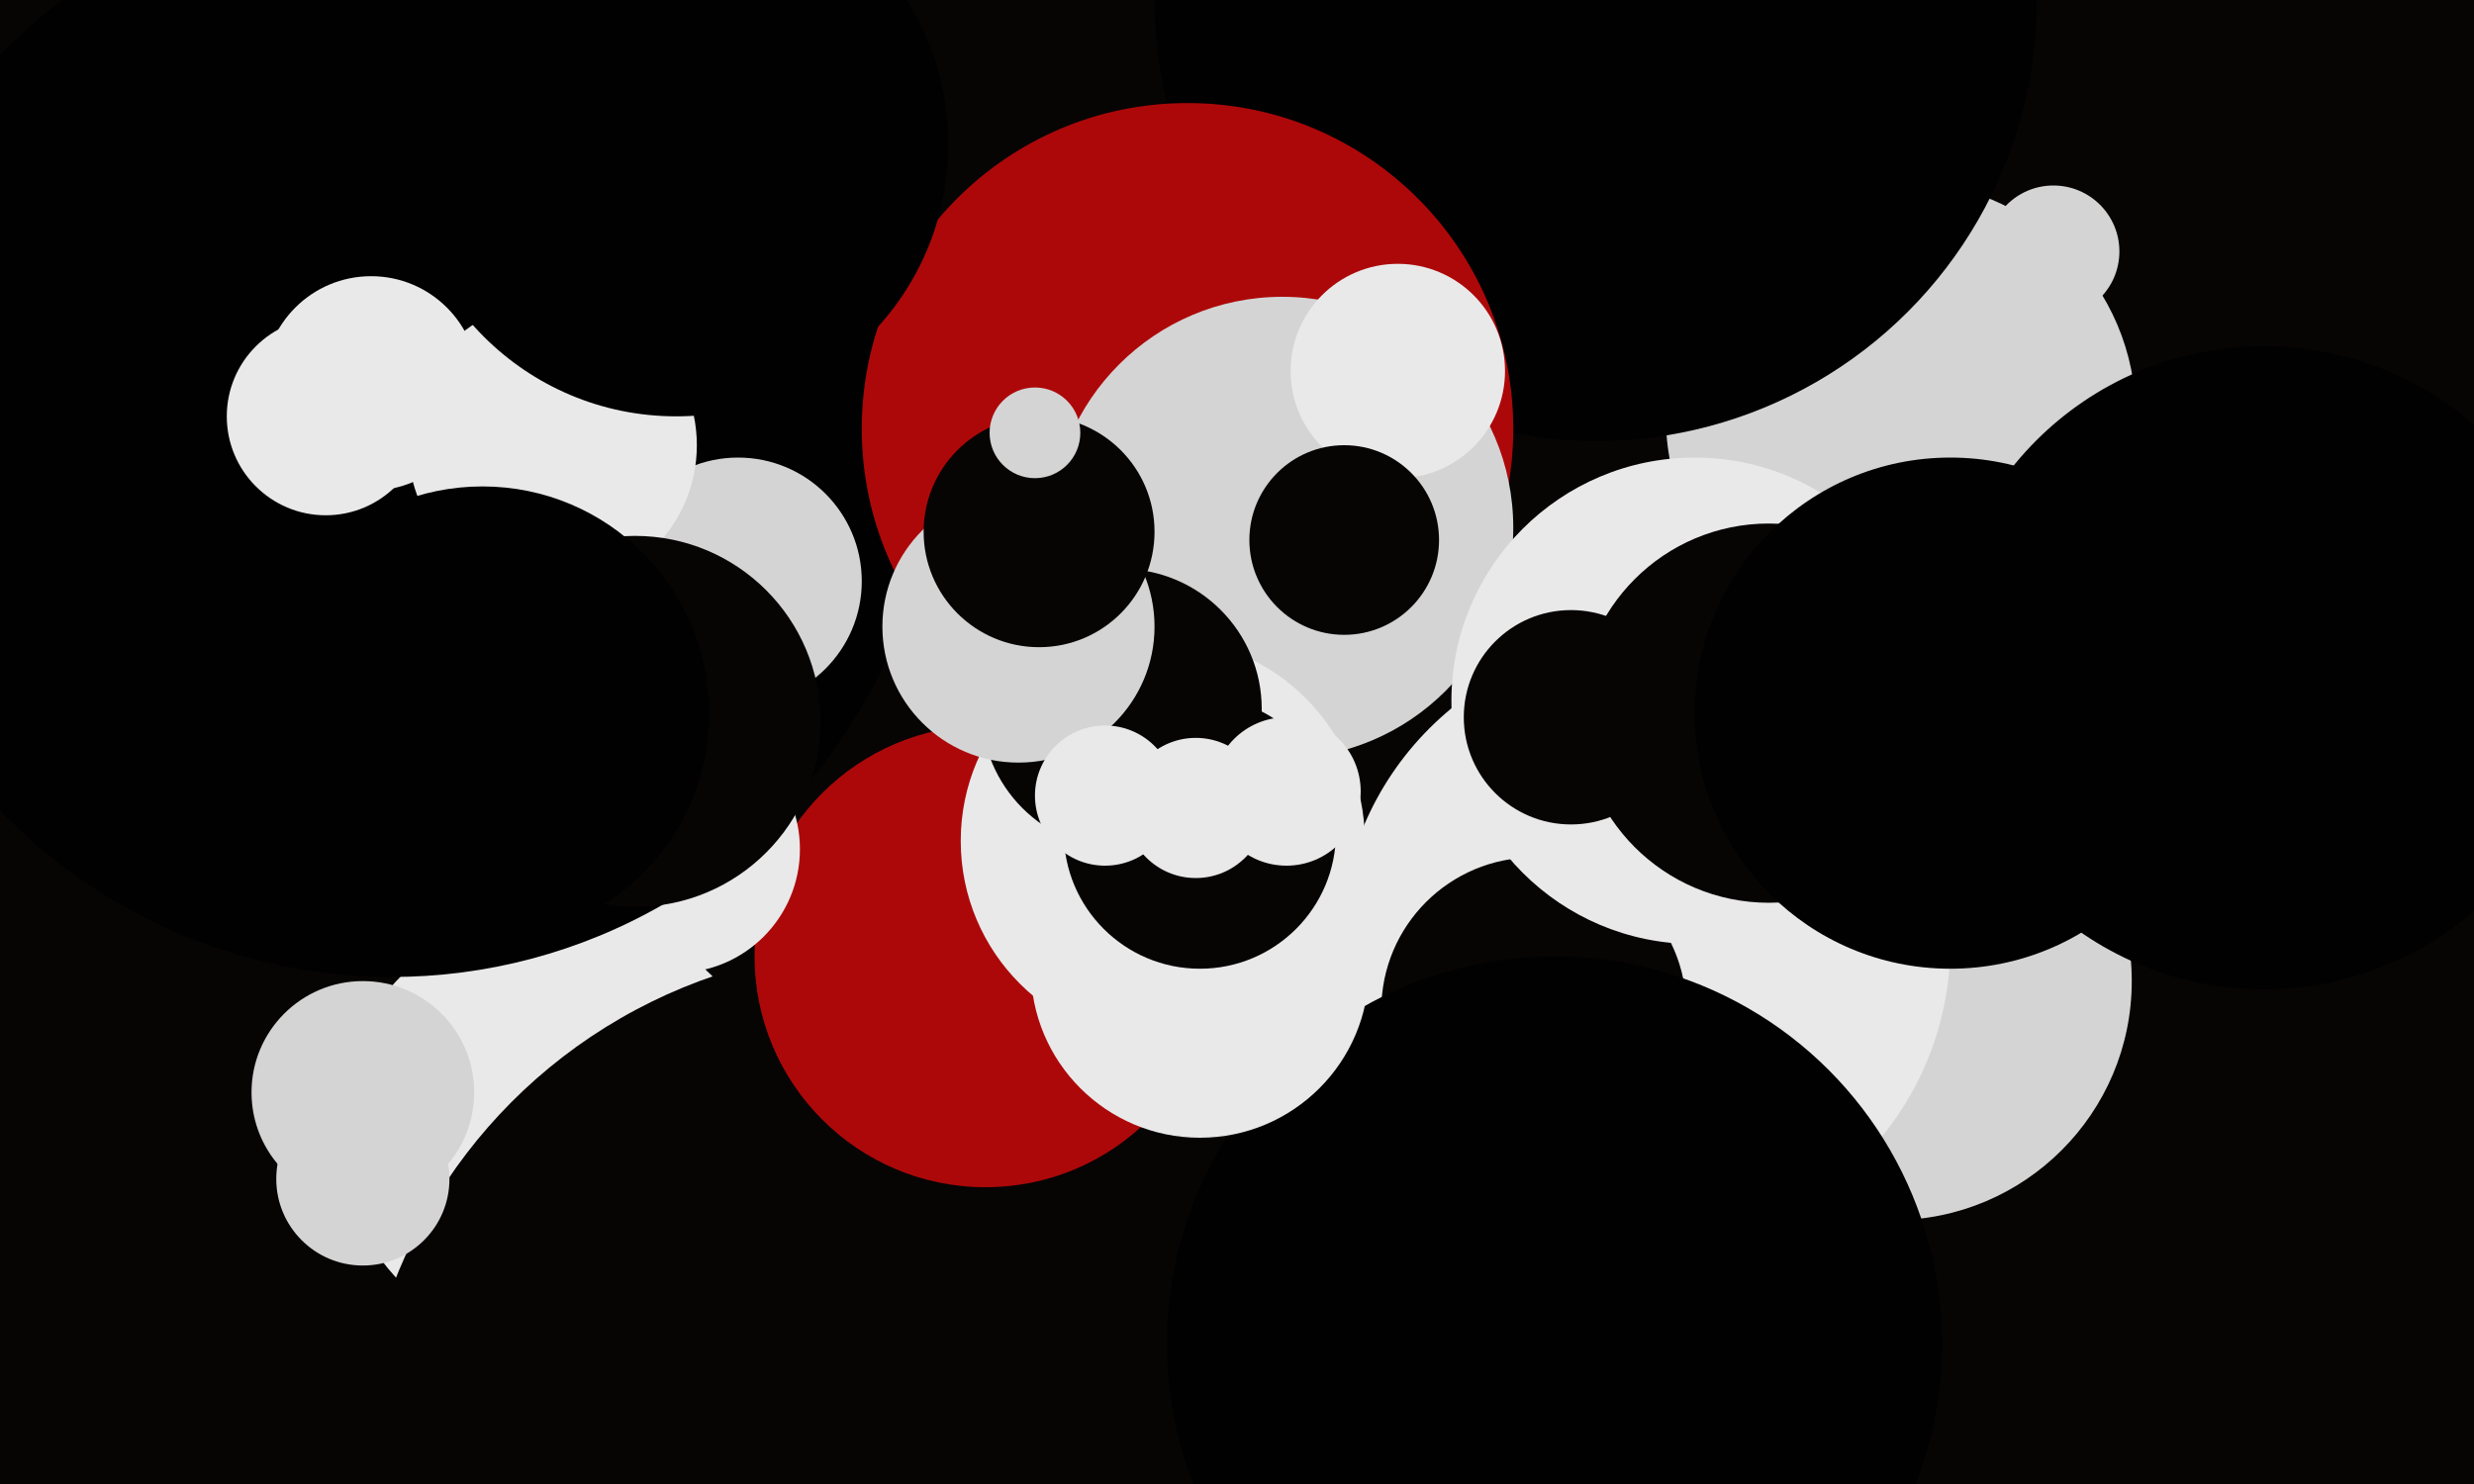
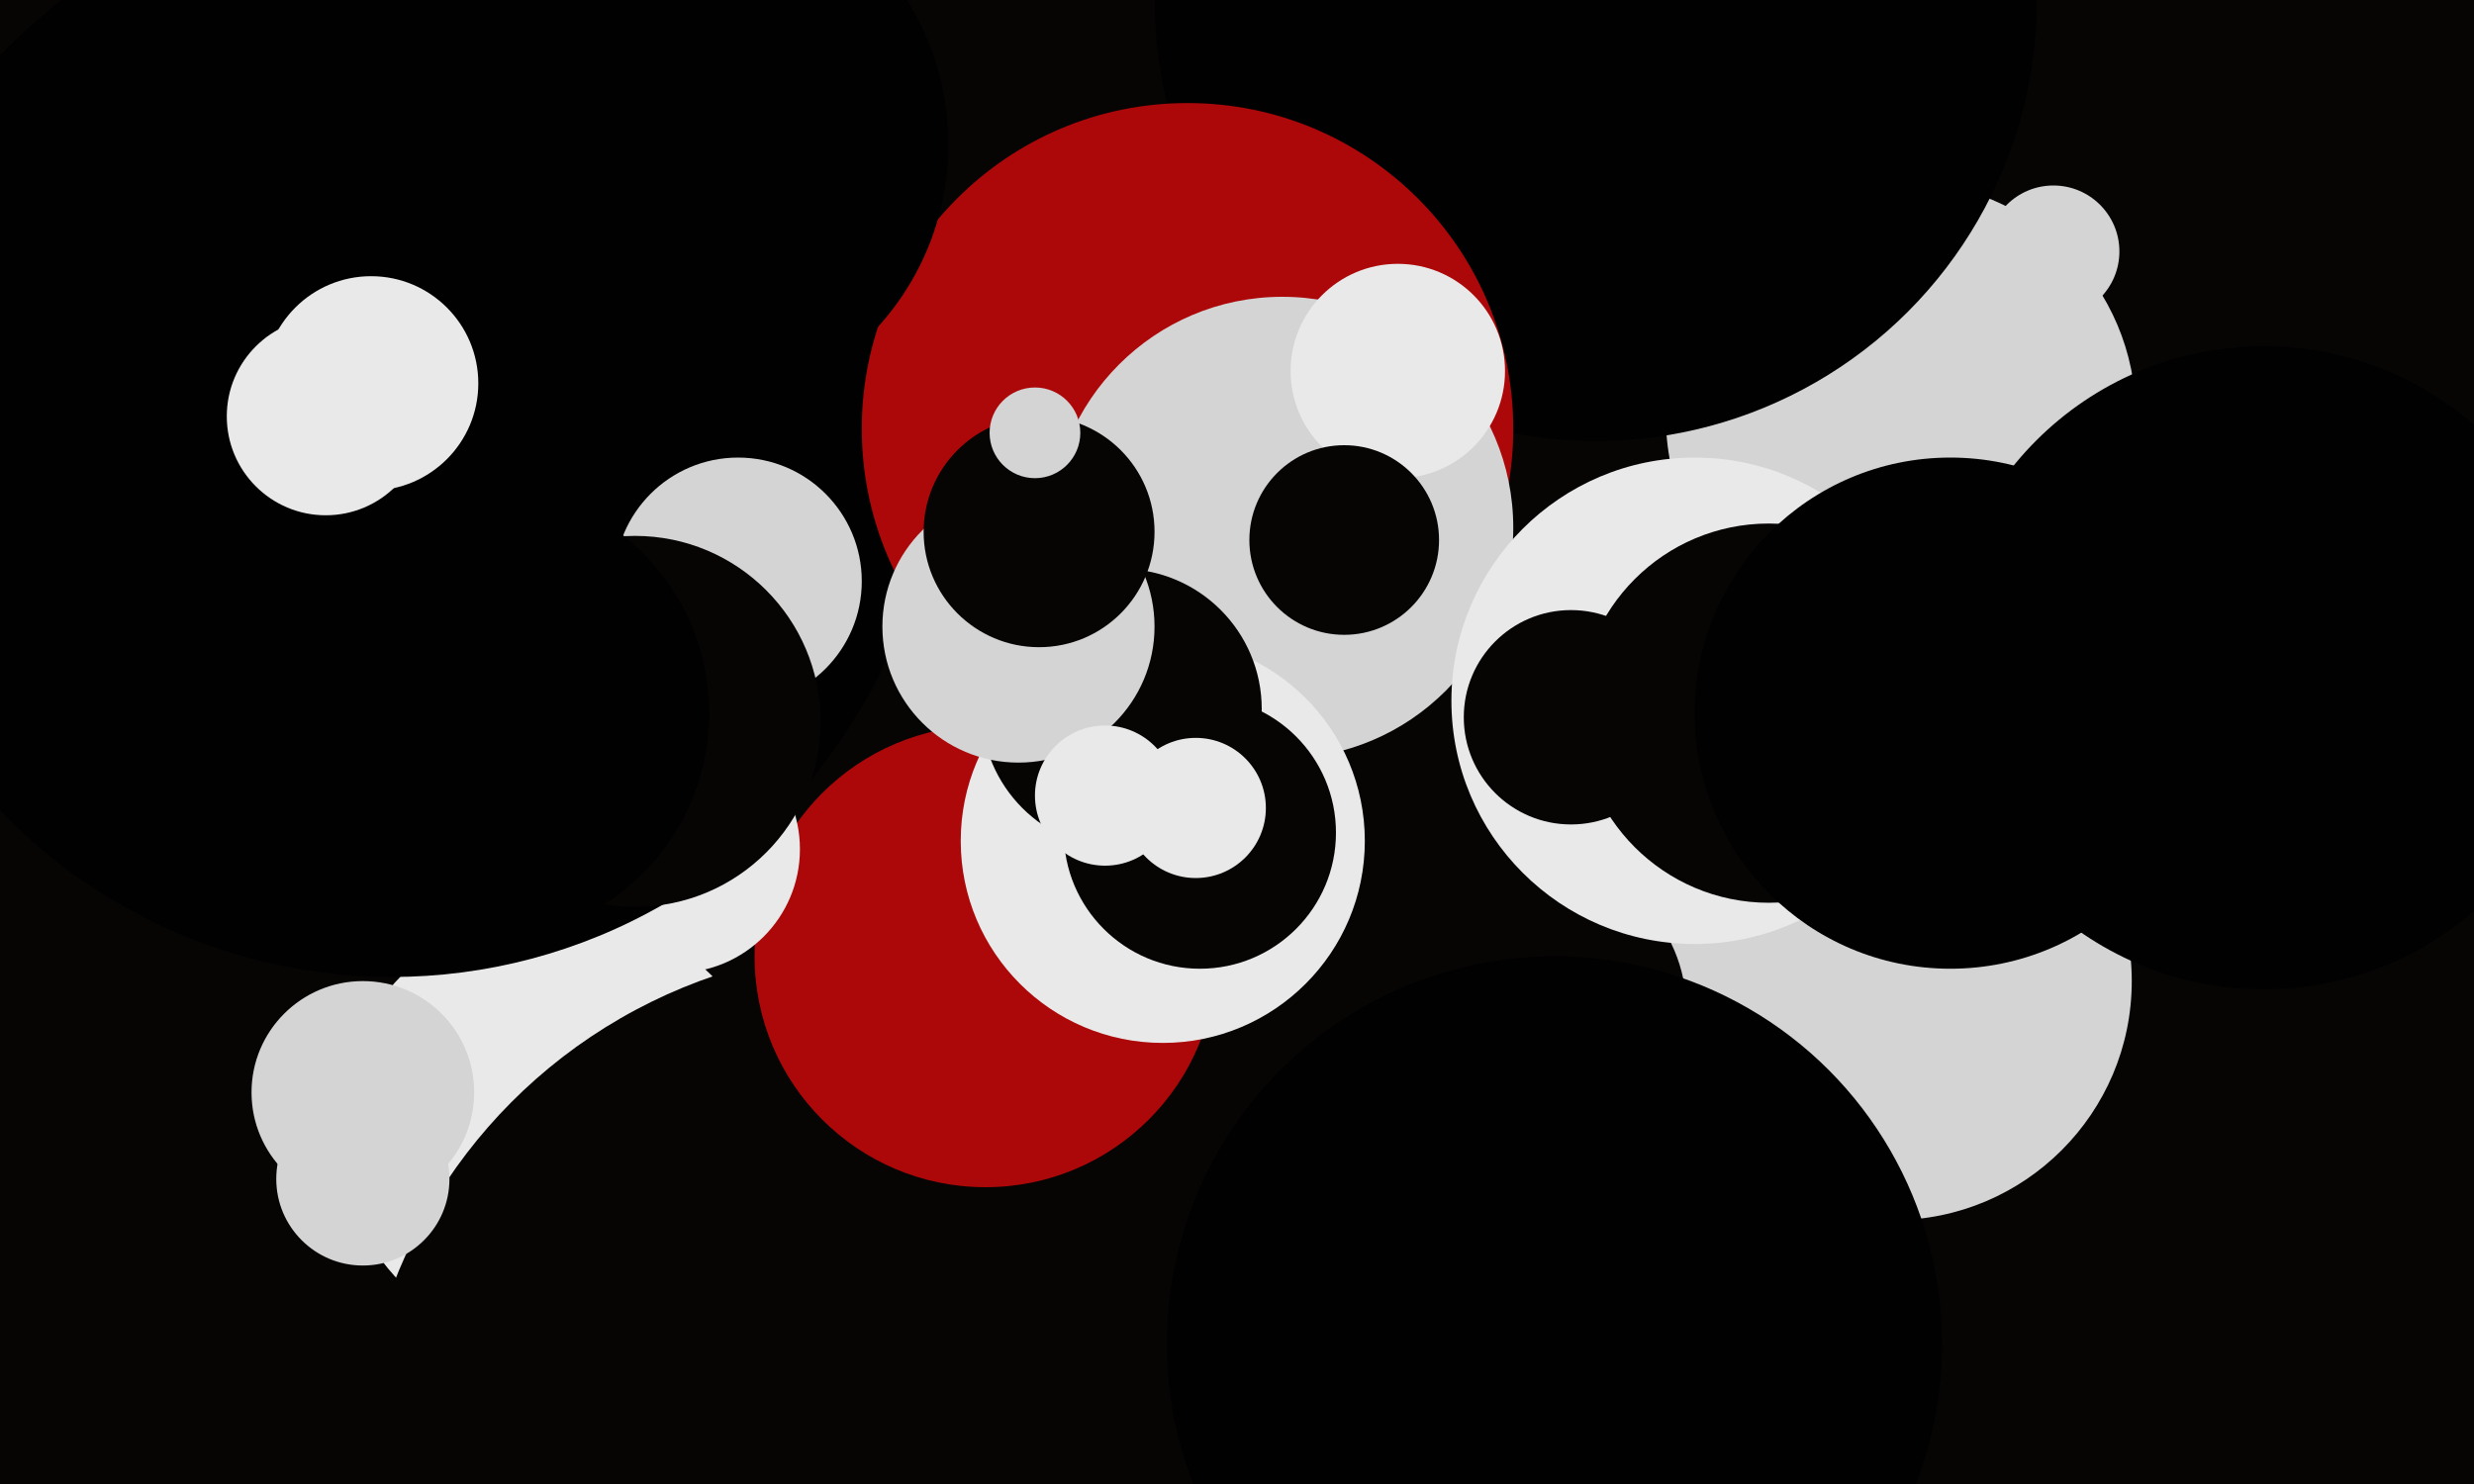
<svg xmlns="http://www.w3.org/2000/svg" width="600px" height="360px">
  <rect width="600" height="360" fill="rgb(7,4,4)" />
  <circle cx="461" cy="101" r="57" fill="rgb(212,212,213)" />
  <circle cx="135" cy="274" r="53" fill="rgb(233,233,234)" />
  <circle cx="214" cy="357" r="127" fill="rgb(7,4,4)" />
  <circle cx="239" cy="232" r="56" fill="rgb(173,8,9)" />
  <circle cx="164" cy="206" r="30" fill="rgb(233,233,234)" />
  <circle cx="459" cy="238" r="58" fill="rgb(212,212,213)" />
-   <circle cx="399" cy="229" r="74" fill="rgb(233,233,234)" />
  <circle cx="387" cy="0" r="107" fill="rgb(1,1,1)" />
  <circle cx="372" cy="245" r="37" fill="rgb(7,4,4)" />
  <circle cx="88" cy="286" r="21" fill="rgb(212,212,213)" />
  <circle cx="498" cy="61" r="16" fill="rgb(212,212,213)" />
  <circle cx="95" cy="105" r="132" fill="rgb(1,1,1)" />
  <circle cx="288" cy="104" r="79" fill="rgb(173,8,9)" />
  <circle cx="179" cy="141" r="30" fill="rgb(212,212,213)" />
-   <circle cx="134" cy="108" r="35" fill="rgb(233,233,234)" />
  <circle cx="311" cy="128" r="56" fill="rgb(212,212,213)" />
  <circle cx="339" cy="90" r="26" fill="rgb(233,233,234)" />
  <circle cx="411" cy="170" r="59" fill="rgb(233,233,234)" />
  <circle cx="164" cy="35" r="66" fill="rgb(1,1,1)" />
  <circle cx="90" cy="93" r="26" fill="rgb(233,233,234)" />
  <circle cx="326" cy="131" r="23" fill="rgb(7,4,4)" />
  <circle cx="282" cy="204" r="49" fill="rgb(233,233,234)" />
  <circle cx="272" cy="172" r="34" fill="rgb(7,4,4)" />
  <circle cx="381" cy="174" r="26" fill="rgb(7,4,4)" />
  <circle cx="247" cy="152" r="33" fill="rgb(212,212,213)" />
  <circle cx="88" cy="265" r="27" fill="rgb(212,212,213)" />
  <circle cx="429" cy="173" r="46" fill="rgb(7,4,4)" />
  <circle cx="377" cy="326" r="94" fill="rgb(1,1,1)" />
  <circle cx="154" cy="175" r="45" fill="rgb(7,4,4)" />
  <circle cx="549" cy="162" r="78" fill="rgb(1,1,1)" />
  <circle cx="79" cy="101" r="24" fill="rgb(233,233,234)" />
  <circle cx="252" cy="129" r="28" fill="rgb(7,4,4)" />
  <circle cx="473" cy="173" r="62" fill="rgb(1,1,1)" />
  <circle cx="117" cy="173" r="55" fill="rgb(1,1,1)" />
  <circle cx="251" cy="105" r="11" fill="rgb(212,212,213)" />
-   <circle cx="291" cy="235" r="41" fill="rgb(233,233,234)" />
  <circle cx="291" cy="202" r="33" fill="rgb(7,4,4)" />
-   <circle cx="312" cy="192" r="18" fill="rgb(233,233,234)" />
  <circle cx="290" cy="196" r="17" fill="rgb(233,233,234)" />
  <circle cx="268" cy="193" r="17" fill="rgb(233,233,234)" />
</svg>